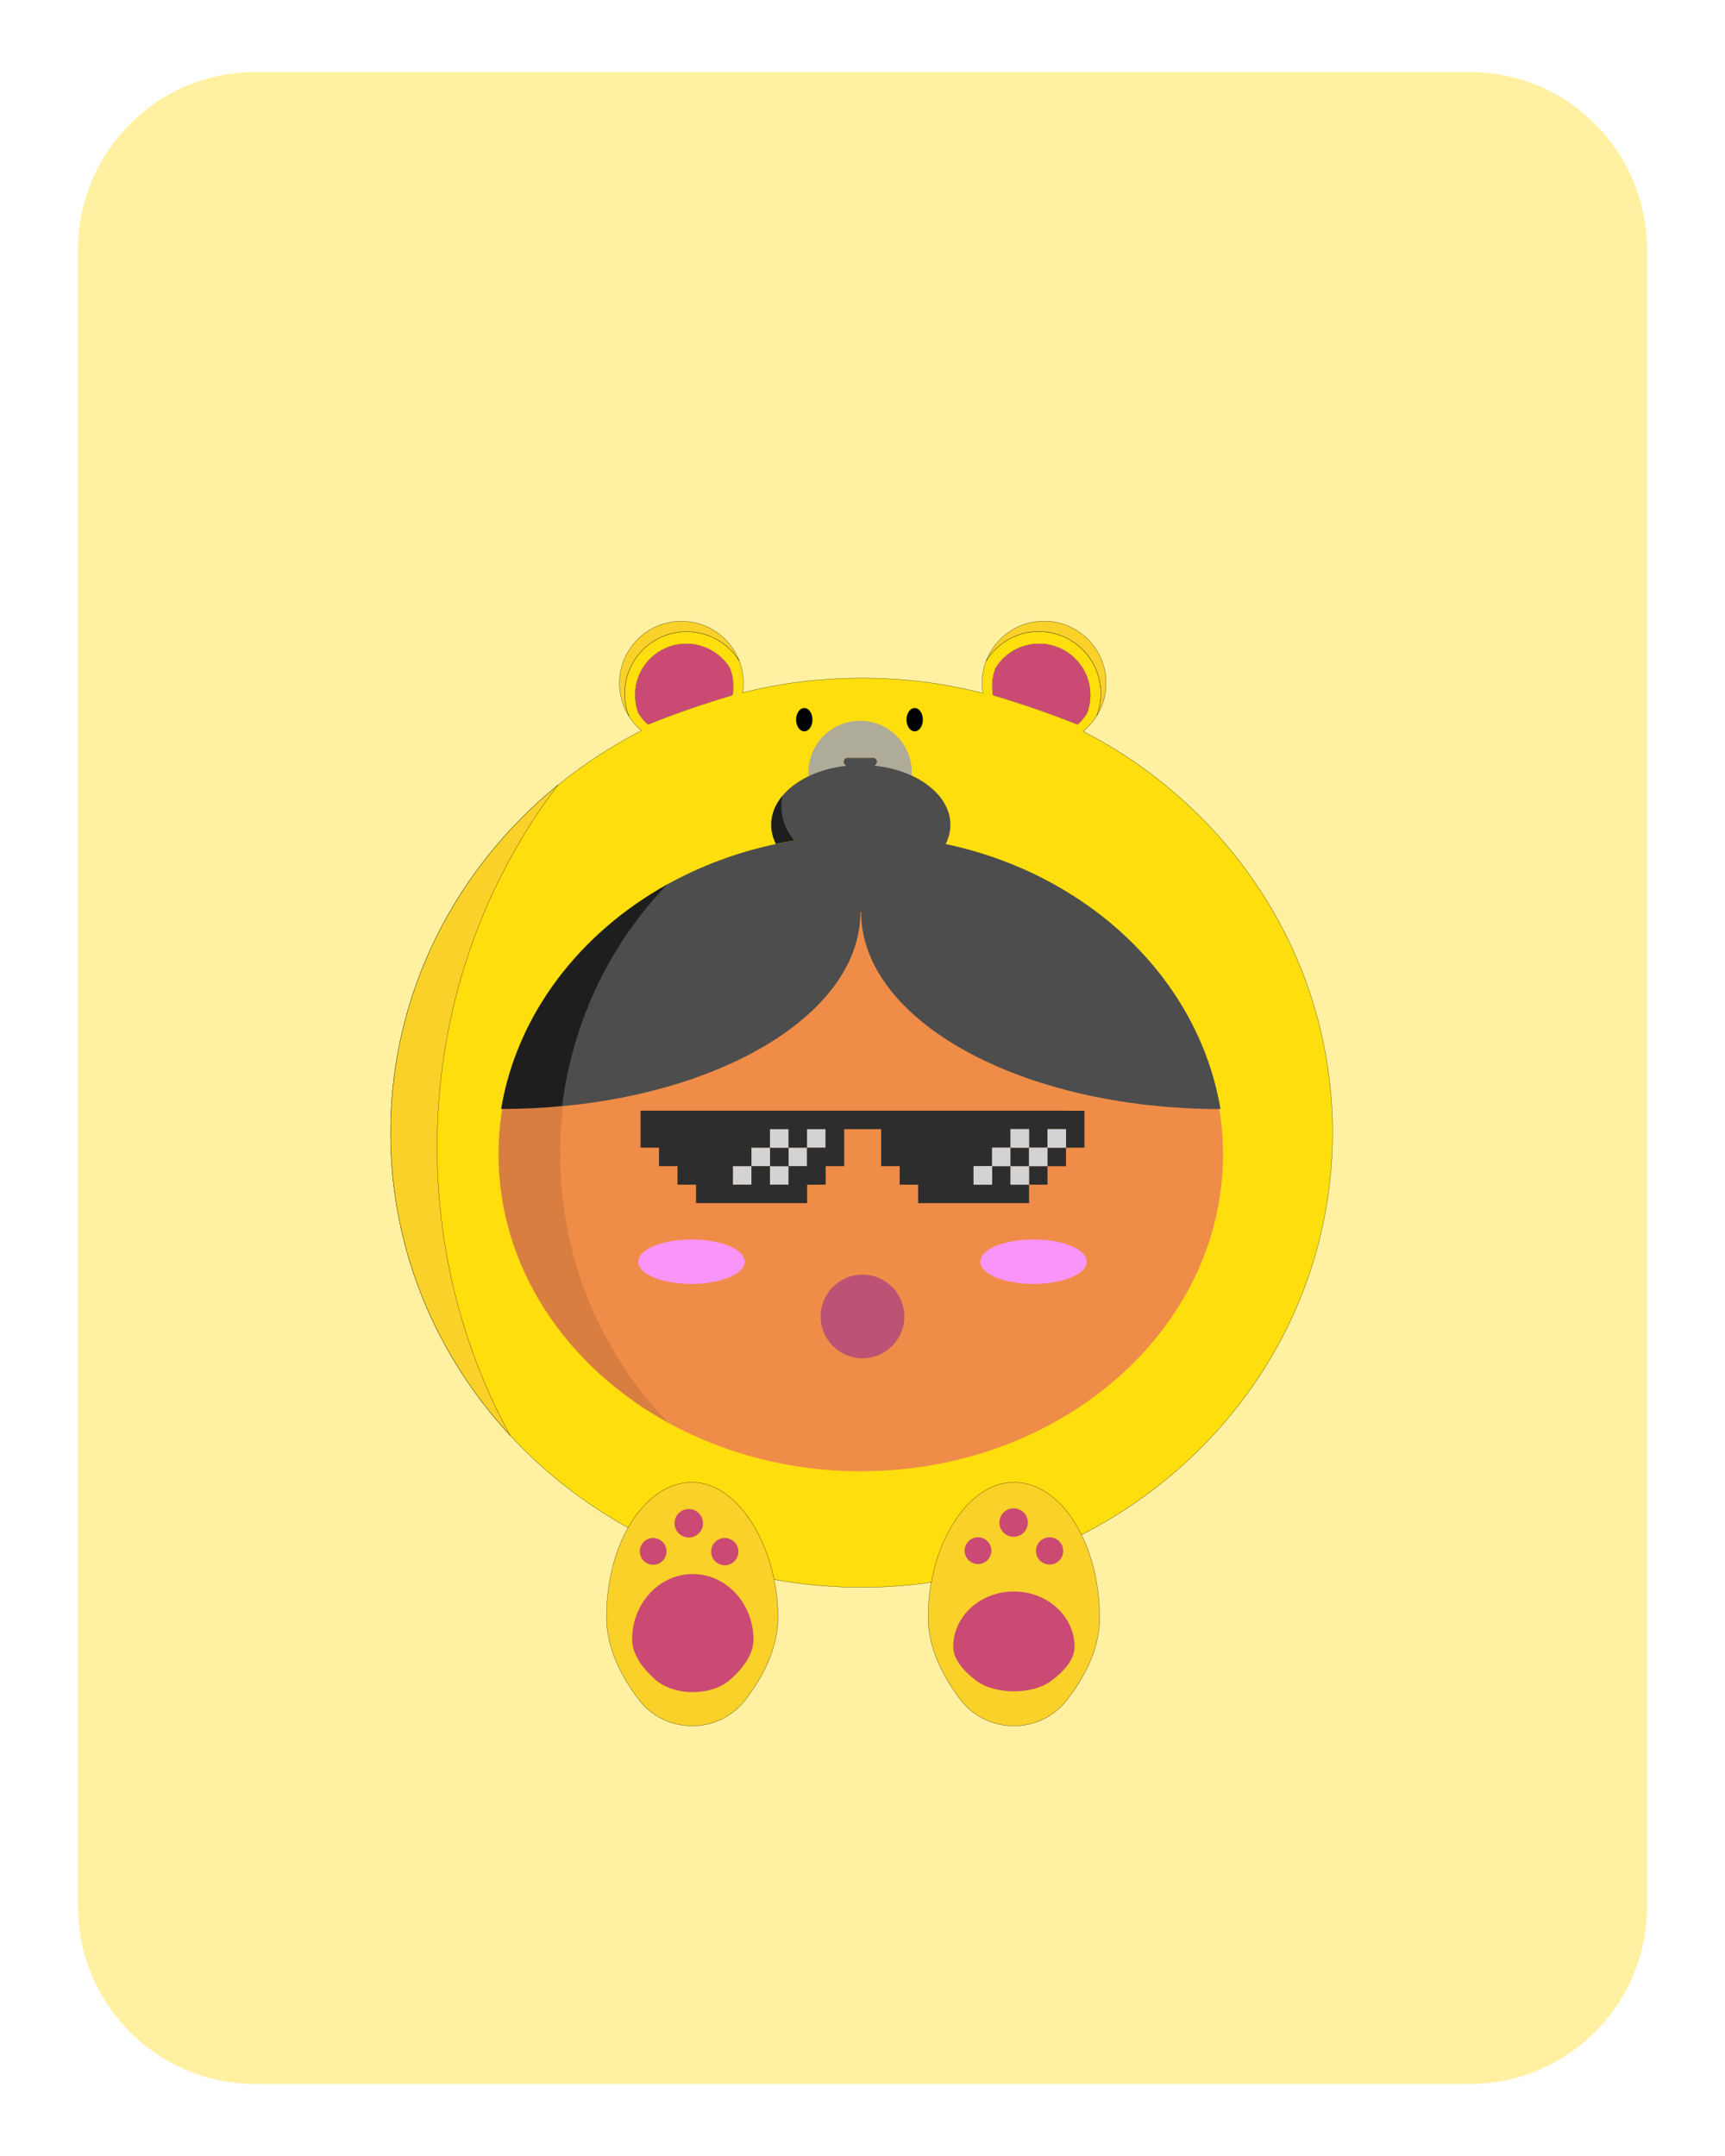
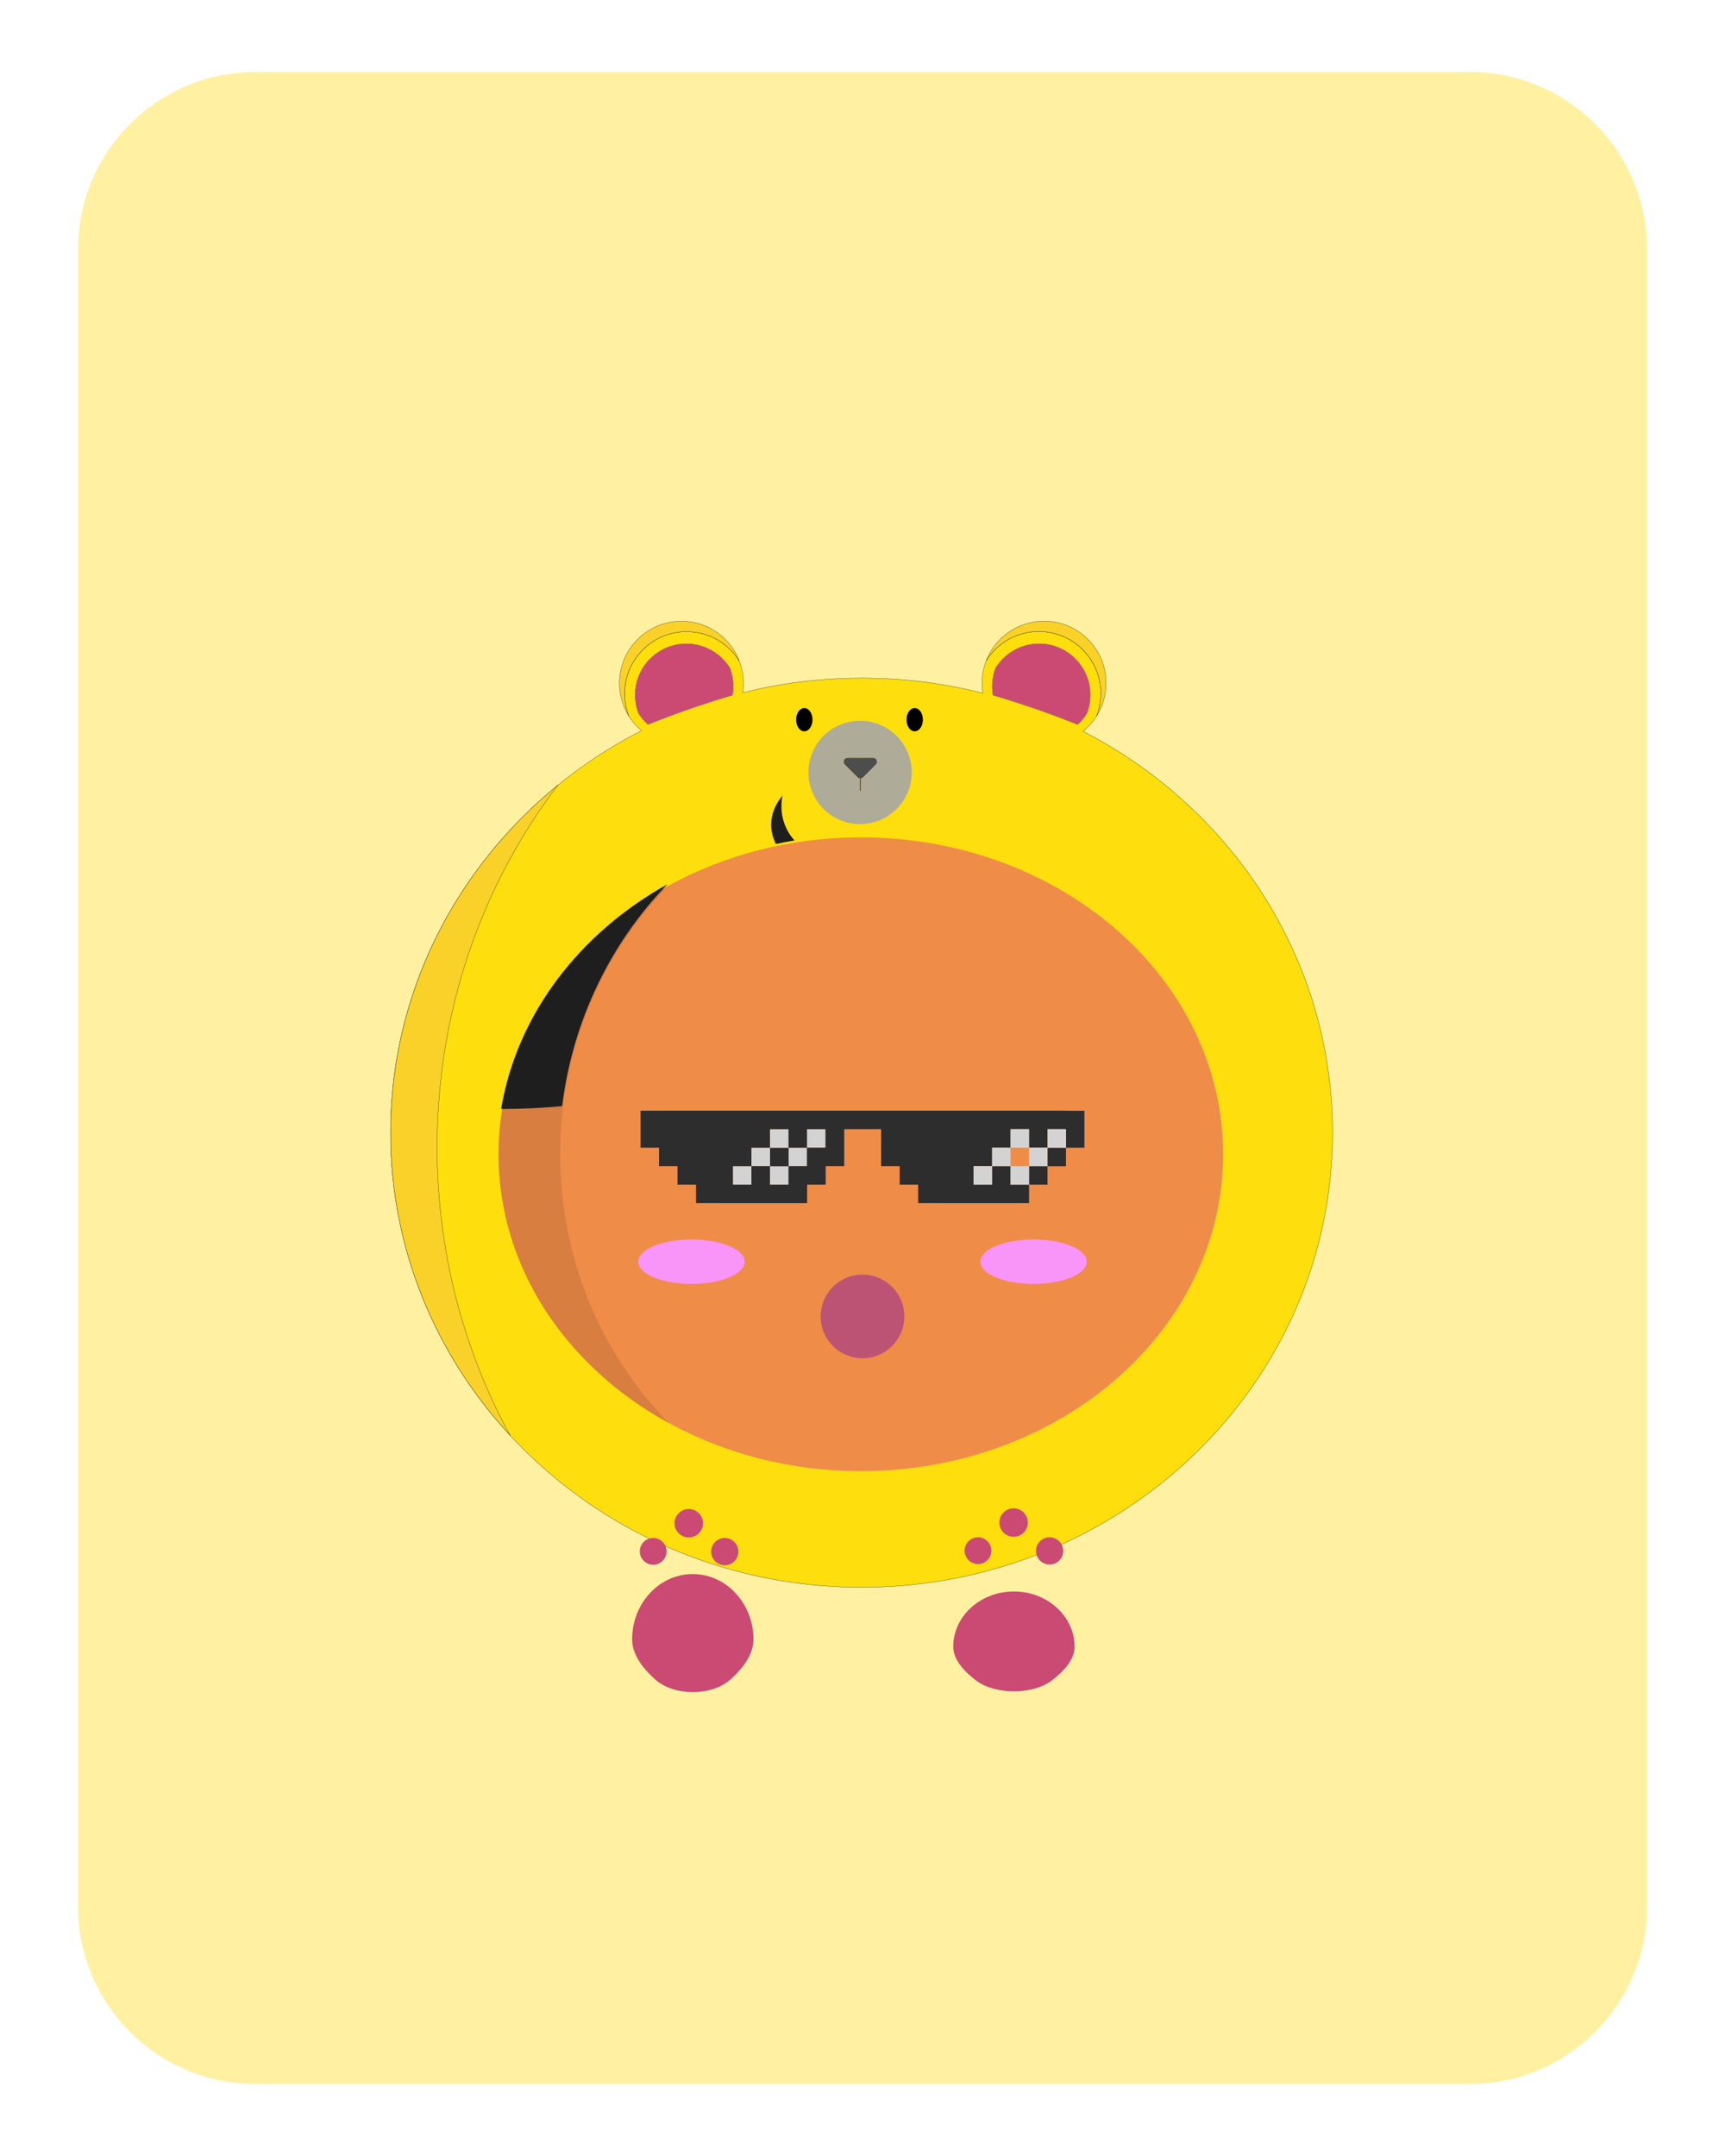
<svg xmlns="http://www.w3.org/2000/svg" xmlns:xlink="http://www.w3.org/1999/xlink" version="1.1" id="tradesquads" x="0px" y="0px" viewBox="0 0 2000 2500" style="enable-background:new 0 0 2000 2500;" xml:space="preserve">
  <defs>
    <g id="card-0">;
<style type="text/css">#costume-face-lighter {fill:#C5A58A;}
#costume-face-lighter path, #costume-face-lighter polygon {fill:#C5A58A;}

#costume-crest {fill:#F3E6DC;}
#costume-crest path, #costume-crest polygon  {fill:#F3E6DC;}

#costume-body{fill:#FFDE0D;}
#costume-body path, #costume-body polygon {fill:#FFDE0D;}

#shadows {fill:#f9d128;}
#shadows path, #shadows polygon {fill:#f9d128;}

#costume-mouth{fill:#AFAB99;}
#costume-mouth path, #costume-mouth polygon {fill:#AFAB99;}
#costume-mouth-eyes, #costume-mouth-eyes path, #costume-mouth-eyes polygon {fill:#000000;} /* customizzazione costume 5*/

#costume-crest-shadows {fill:#C5A58A;}
#costume-crest-shadows path, #costume-crest-shadows polygon  {fill:#C5A58A;}

#shadows-darker {fill:#FFC200;}
#shadows-darker path, #shadows-darker polygon {fill:#FFC200;}

#costume-stripes {fill:#FFA200;}
#costume-stripes path, #costume-stripes polygon {fill:#FFA200;}

#shadows-stripes {fill:#62BAAC;}
#shadows-stripes path, #shadows-stripes polygon  {fill:#62BAAC;}

#costume-eyes-thin #left {fill:#000000;}
#costume-eyes-thin #left path, #costume-eyes-thin polygon {fill:#000000;}

#costume-eyes-thin #right {fill:#000000;}
#costume-eyes-thin #right path, #costume-eyes-thin polygon {fill:#000000;}

#costume-bear-eyes ellipse {COLOR_COSTUME_BEAR_EYES}

#costume-eyes #left {fill:#FFFFFF;}
#costume-eyes #left path, #costume-eyes polygon {fill:#FFFFFF;}

#costume-eyes #right {fill:#FFFFFF;}
#costume-eyes #rigth path, #costume-eyes #rigth polygon {fill:#FFFFFF;}

#card-background {fill:#FFF1A1;}
#card-background path, #card-background polygon {fill:#FFF1A1;}
	.card-0-st0{fill:none;}
</style>
      <g id="card-background">
        <path class="card-0-st0" d="M1703.8,2416.5H296.2c-113.6,0-205.7-92.1-205.7-205.7V289.2c0-113.6,92.1-205.7,205.7-205.7h1407.7   c113.6,0,205.7,92.1,205.7,205.7v1921.7C1909.5,2324.4,1817.4,2416.5,1703.8,2416.5z" />
      </g>
    </g>
  </defs>
  <defs>
    <g id="costume-3">;
<style type="text/css">
	.costume-3-st0{fill:none;stroke:#000000;stroke-width:0.25;stroke-miterlimit:10;}
	.costume-3-st1{fill:#CA4A74;}
	.costume-3-st2{fill:#4D4D4D;}
	.costume-3-st3{fill:none;}
</style>
      <path id="costume-body" class="costume-3-st0" d="M1287.6,865.8c-10.4-6.3-21.1-12.2-31.9-17.8c6.2-5,11.6-11.1,15.8-17.9  c3.1-8,4.8-16.8,4.8-25.9c0-39.7-32.2-71.9-71.9-71.9c-25.8,0-48.3,13.5-61,33.9c-3.1,8-4.8,16.8-4.8,25.9c0,4,0.3,7.9,1,11.7  c-1.3-0.3-2.7-0.7-4-1c-24.3-6-49.2-10.5-74.7-13.3c-0.8-0.1-1.6-0.2-2.4-0.2c-2.1-0.2-4.3-0.4-6.4-0.6c-5.2-0.5-10.4-0.9-15.7-1.2  c-12.4-0.8-24.8-1.2-37.4-1.2c-16.4,0-32.7,0.7-48.8,2.1c-1.3,0.1-2.5,0.2-3.8,0.3c-6.8,0.6-13.5,1.3-20.2,2.2  c-0.9,0.1-1.7,0.2-2.6,0.3c-21.3,2.8-42.1,6.9-62.5,12c0.6-3.6,0.8-7.3,0.8-11c0-9.1-1.7-17.9-4.8-25.9  c-12.7-20.4-35.3-33.9-61-33.9c-39.7,0-71.9,32.2-71.9,71.9c0,9.1,1.7,17.9,4.8,25.9c4,6.4,9,12.2,14.8,17  c-6.7,3.4-13.4,7-19.9,10.7c-6.9,3.9-13.7,8-20.4,12.1c-7,4.4-14,8.9-20.8,13.6c-93.6,64.3-165.3,156.3-202.2,263.7  c-17.9,52.2-27.7,108.1-27.7,166.1c0,27,2.1,53.5,6.2,79.4c10.7,68.5,35,132.6,70.3,189.8c12.4,20.1,26.1,39.3,41,57.5  c17.1,20.9,35.9,40.6,56,58.7c38.8,35,82.9,64.6,131,87.5c61.7,29.4,130,48,202.1,52.9c13,0.9,26.2,1.4,39.5,1.4  c301.6,0,546.1-236.1,546.1-527.2C1545,1124.5,1442.2,958.9,1287.6,865.8z M849.2,806.1c-14.4,4.2-28.7,8.8-42.9,13.6  c-0.6,0.2-1.2,0.4-1.8,0.6c-2.9,1-5.7,2-8.6,3c-1,0.3-1.9,0.7-2.9,1c-14.1,5-28,10.2-41.8,15.8c-4.2-3.7-7.8-8.1-10.8-12.8  c-2.6-6.6-4-13.8-4-21.4c0-32.7,26.5-59.3,59.3-59.3c21.2,0,39.9,11.2,50.3,28c2.6,6.6,4,13.8,4,21.4  C850.1,799.4,849.8,802.8,849.2,806.1z M1249.3,840.1c-13.8-5.5-27.7-10.8-41.8-15.8c-1-0.3-1.9-0.7-2.9-1c-2.8-1-5.7-2-8.6-3  c-0.6-0.2-1.2-0.4-1.8-0.6c-14.2-4.8-28.5-9.3-42.9-13.6c-0.6-3.3-0.9-6.7-0.9-10.2c0-7.5,1.4-14.8,4-21.4  c10.5-16.8,29.1-28,50.3-28c32.7,0,59.3,26.5,59.3,59.3c0,7.5-1.4,14.8-4,21.4C1257.1,832,1253.5,836.3,1249.3,840.1z" />
      <g id="shadows">
        <path class="costume-3-st0" d="M790.1,720.3c-39.7,0-71.9,32.2-71.9,71.9c0,13.9,4,27,10.8,38c-3.1-8-4.8-16.8-4.8-25.9   c0-39.7,32.2-71.9,71.9-71.9c25.8,0,48.3,13.5,61,33.9C846.7,739.3,820.6,720.3,790.1,720.3z" />
        <path class="costume-3-st0" d="M452.9,1313.4c0,134.7,52.3,257.6,138.4,350.8c-53.7-98.4-84.5-212.4-84.5-334.1   c0-158.8,52.4-304.7,139.9-419.6C528.2,1007.2,452.9,1151.8,452.9,1313.4z" />
        <path class="costume-3-st0" d="M1282.4,792.1c0-39.7-32.2-71.9-71.9-71.9c-30.6,0-56.6,19.1-67,45.9c12.7-20.4,35.3-33.9,61-33.9   c39.7,0,71.9,32.2,71.9,71.9c0,9.1-1.7,17.9-4.8,25.9C1278.4,819.1,1282.4,806.1,1282.4,792.1z" />
-         <path class="costume-3-st0" d="M703.2,1875.1c0-86.3,44.5-156.3,99.4-156.3c54.9,0,99.4,78,99.4,156.3c0,35.9-17.2,69-37.3,95.4   c-31.2,41-93.1,41-124.3,0C720.4,1944.1,703.2,1911,703.2,1875.1z" />
-         <path class="costume-3-st0" d="M1076.1,1875.1c0-81,44.5-156.3,99.4-156.3c54.9,0,99.4,71,99.4,157.3c0,35.9-17.2,68-37.3,94.4   c-31.2,41-93.1,41-124.3,0C1093.3,1944.1,1076.1,1911,1076.1,1875.1z" />
      </g>
      <g id="costume-foots">
        <path class="costume-3-st1" d="M803.2,1825.2c-38.8,0-70.3,33.9-70.3,75.8c0,17.4,12.2,33.4,26.4,46.2c22.1,19.9,65.8,19.9,87.9,0   c14.2-12.8,26.4-28.8,26.4-46.2C873.5,1859.2,842,1825.2,803.2,1825.2z" />
        <path class="costume-3-st1" d="M1175.5,1845.4c-38.8,0-70.3,28.7-70.3,64.1c0,14.7,12.2,28.3,26.4,39.1c22.1,16.8,65.8,16.8,87.9,0   c14.2-10.8,26.4-24.4,26.4-39.1C1245.8,1874.1,1214.3,1845.4,1175.5,1845.4z" />
        <circle class="costume-3-st1" cx="757.3" cy="1798.9" r="15.5" />
        <circle class="costume-3-st1" cx="798.6" cy="1766.3" r="16.5" />
        <circle class="costume-3-st1" cx="840.3" cy="1799.2" r="15.8" />
        <circle class="costume-3-st1" cx="1133.9" cy="1798.1" r="15.5" />
        <circle class="costume-3-st1" cx="1175.2" cy="1765.5" r="16.5" />
        <circle class="costume-3-st1" cx="1216.9" cy="1798.4" r="15.8" />
      </g>
      <g id="costume-ears">
        <path class="costume-3-st1" d="M795.8,746.5c-32.7,0-59.3,26.5-59.3,59.3c0,7.5,1.4,14.8,4,21.4c3,4.8,6.6,9.1,10.8,12.8   c13.8-5.5,27.7-10.8,41.8-15.8c1-0.3,1.9-0.7,2.9-1c2.8-1,5.7-2,8.6-3c0.6-0.2,1.2-0.4,1.8-0.6c14.2-4.8,28.5-9.3,42.9-13.6   c0.6-3.3,0.9-6.7,0.9-10.2c0-7.5-1.4-14.8-4-21.4C835.7,757.7,817,746.5,795.8,746.5z" />
        <path class="costume-3-st1" d="M1204.8,746.5c-21.2,0-39.9,11.2-50.3,28c-2.6,6.6-4,13.8-4,21.4c0,3.5,0.3,6.9,0.9,10.2   c14.4,4.2,28.7,8.8,42.9,13.6c0.6,0.2,1.2,0.4,1.8,0.6c2.9,1,5.7,2,8.6,3c1,0.3,1.9,0.7,2.9,1c14.1,5,28,10.2,41.8,15.8   c4.2-3.7,7.8-8.1,10.8-12.8c2.6-6.6,4-13.8,4-21.4C1264.1,773.1,1237.5,746.5,1204.8,746.5z" />
      </g>
      <path id="costume-nose" class="costume-3-st2" d="M1012.2,878.6h-29.5c-4.2,0-6.2,5-3.3,8l14.8,14.8c0.7,0.7,1.7,1.2,2.6,1.3v14.5h1.4v-14.5  c1-0.1,1.9-0.6,2.6-1.3l14.8-14.8C1018.4,883.6,1016.4,878.6,1012.2,878.6z" />
      <path id="costume-mouth" class="costume-3-st3" d="M997.2,835.8c-33.1,0-59.9,26.8-59.9,59.9c0,33.1,26.8,59.9,59.9,59.9  s59.9-26.8,59.9-59.9C1057.1,862.6,1030.3,835.8,997.2,835.8z M1015.5,886.6l-14.8,14.8c-0.7,0.7-1.7,1.2-2.6,1.3v14.5h-1.4v-14.5  c-1-0.1-1.9-0.6-2.6-1.3l-14.8-14.8c-2.9-2.9-0.9-8,3.3-8h29.5C1016.4,878.6,1018.4,883.6,1015.5,886.6z" />
      <g id="costume-eyes-thin">
        <ellipse id="left" class="costume-3-st2" cx="932.5" cy="834.5" rx="9.5" ry="13.5" />
        <ellipse id="right" class="costume-3-st2" cx="1060.5" cy="834.5" rx="9.5" ry="13.5" />
      </g>
    </g>
  </defs>
  <defs>
    <g id="face-5">;
<style type="text/css">
	.face-5-st0{fill:#EF8C48;}
	.face-5-st1{fill:#D87E41;}
</style>
      <g>
-         <path class="face-5-st0" d="M998,971c-82,0-158.6,20.6-223.2,56.2c0,0-0.1,0.1-0.1,0.1v0l-1.2,0.9l-1.5,0.8l-80,75l-53,140l-9,125l19,130   l102,134l24.8,17.4l0,0c0,0,0,0,0,0c64.5,35.2,140.6,55.6,222.2,55.6c232,0,420-164.5,420-367.5S1230,971,998,971z" />
+         <path class="face-5-st0" d="M998,971c-82,0-158.6,20.6-223.2,56.2v0l-1.2,0.9l-1.5,0.8l-80,75l-53,140l-9,125l19,130   l102,134l24.8,17.4l0,0c0,0,0,0,0,0c64.5,35.2,140.6,55.6,222.2,55.6c232,0,420-164.5,420-367.5S1230,971,998,971z" />
      </g>
      <g>
        <path class="face-5-st1" d="M774.8,1027.2c-118.2,65-196.8,180.2-196.8,311.3c0,131.6,79,247,197.8,311.9   c-77.9-79.3-126.3-189.8-126.3-312.1C649.5,1216.5,697.4,1106.4,774.8,1027.2z" />
      </g>
    </g>
  </defs>
  <defs>
    <g id="cheeks-2">;
<style type="text/css">
	.cheeks-2-st0{fill:#F995F9;}
</style>
      <g id="cheeks">
        <ellipse id="right" class="cheeks-2-st0" cx="1198.3" cy="1463" rx="61.7" ry="25.8" />
        <ellipse id="left" class="cheeks-2-st0" cx="801.7" cy="1463" rx="61.7" ry="25.8" />
      </g>
    </g>
  </defs>
  <defs>
    <g id="eyes-5">;
<style type="text/css">
	.eyes-5-st0{fill:none;}
	.eyes-5-st1{fill:#D3D3D3;}
	.eyes-5-st2{fill:#2D2D2D;}
</style>
      <g>
        <polygon class="eyes-5-st0" points="1171.6,1330.8 1171.6,1330.8 1171.6,1330.8 1171.6,1309.3 1171.6,1309.3  " />
        <rect x="1150.2" y="1330.8" class="eyes-5-st0" width="0" height="21.5" />
        <rect x="1128.7" y="1352.2" class="eyes-5-st0" width="0" height="21.5" />
        <rect x="1171.6" y="1352.2" class="eyes-5-st0" width="0" height="21.5" />
        <rect x="849.9" y="1352.2" class="eyes-5-st1" width="21.5" height="21.5" />
        <rect x="892.8" y="1352.2" class="eyes-5-st1" width="21.5" height="21.5" />
        <rect x="914.2" y="1330.8" class="eyes-5-st1" width="21.5" height="21.5" />
        <rect x="935.7" y="1309.3" class="eyes-5-st1" width="21.5" height="21.5" />
        <rect x="892.8" y="1330.8" class="eyes-5-st2" width="21.5" height="21.5" />
        <rect x="892.8" y="1309.3" class="eyes-5-st1" width="21.5" height="21.5" />
        <rect x="871.3" y="1330.8" class="eyes-5-st1" width="21.5" height="21.5" />
        <rect x="1214.5" y="1330.8" class="eyes-5-st2" width="21.4" height="21.5" />
        <polygon class="eyes-5-st2" points="1193.1,1352.2 1193.1,1373.7 1214.5,1373.7 1214.5,1352.2 1214.5,1352.2  " />
        <g>
          <polygon class="eyes-5-st0" points="914.2,1309.3 892.8,1309.3 892.8,1330.8 871.3,1330.8 871.3,1352.2 892.8,1352.2 892.8,1373.7     914.2,1373.7 914.2,1352.2 935.7,1352.2 935.7,1330.8 914.2,1330.8   " />
          <rect x="849.9" y="1352.2" class="eyes-5-st0" width="21.5" height="21.5" />
          <rect x="935.7" y="1309.3" class="eyes-5-st0" width="21.5" height="21.5" />
          <path class="eyes-5-st2" d="M1235.9,1287.9L1235.9,1287.9h-21.4l0,0h-21.4h-21.4h-21.4h-21.5h-21.5h-21.4h-21.4h-21.4h-21.5H1000l0,0    h-21.4h-21.5h-21.5h-21.4h-21.5h-21.5h-21.5h-21.5H807h-21.5h-21.4l0,0h-21.4v21.4v21.5h21.4l0,0l0,0v21.4h21.4v21.5H807v21.4    h21.4h21.5h21.5h21.5h21.5h21.4v-21.4h21.5v-21.5h21.5v-21.4v-21.5h21.4l0,0h21.4v21.5v21.4h21.5v21.5h21.4v21.4h21.4h21.4h21.5    h21.5h21.4h21.4v-21.4h-21.4l0,0v-21.5h-21.4v21.5l0,0h-21.4l0,0v-21.5l0,0h21.4v-21.4l0,0h21.4v-21.5l0,0h21.4l0,0v21.5h21.4l0,0    l0,0v-21.4h21.4v21.4h21.4v-21.4V1288h-21.4V1287.9z M957.1,1330.8h-21.5v21.4h-21.4v21.5h-21.5v-21.5h-21.5v21.5h-21.5v-21.5    h21.5v-21.4h21.5v-21.5h21.5v21.5h21.4v-21.5h21.5V1330.8z" />
        </g>
        <polygon class="eyes-5-st1" points="1171.6,1352.2 1171.6,1330.8 1171.6,1330.8 1171.6,1330.8 1150.2,1330.8 1150.2,1352.2 1171.6,1352.2    1171.6,1352.2 1171.6,1373.7 1193.1,1373.7 1193.1,1373.7 1193.1,1352.2  " />
-         <polygon class="eyes-5-st2" points="1193.1,1352.2 1193.1,1330.8 1193.1,1330.8 1171.6,1330.8 1171.6,1352.2  " />
        <polygon class="eyes-5-st1" points="1128.7,1352.2 1128.7,1373.7 1150.2,1373.7 1150.2,1373.7 1150.2,1352.2 1150.2,1352.2  " />
        <polygon class="eyes-5-st1" points="1214.5,1330.8 1214.5,1330.8 1214.5,1330.8 1193.1,1330.8 1193.1,1309.3 1193.1,1309.3 1171.6,1309.3    1171.6,1330.8 1193.1,1330.8 1193.1,1330.8 1193.1,1352.2 1214.5,1352.2 1214.5,1352.2  " />
        <polygon class="eyes-5-st1" points="1214.5,1309.3 1214.5,1330.8 1235.9,1330.8 1235.9,1330.8 1236,1330.8 1236,1309.3  " />
      </g>
    </g>
  </defs>
  <defs>
    <g id="mouth-3">;
<style type="text/css">
	.mouth-3-st0{fill:#BC5374;}
</style>
      <circle id="mouth" class="mouth-3-st0" cx="1000" cy="1526.5" r="48.5" />
    </g>
  </defs>
  <defs>
    <g id="hair-8">;
<style type="text/css">
	.hair-8-st0{fill:#4D4D4D;}
	.hair-8-st1{fill:#1E1E1E;}
</style>
-       <path class="hair-8-st0" d="M1096.4,978.7c3.6-7,5.5-14.5,5.5-22.3c0-38.1-46.2-69.1-103.2-69.3c-0.2,0-0.5,0-0.7,0  c-39,0-72.9,14.3-90.7,35.5c0,0,0,0,0,0.1l0,0L905,929l-1,29l17.2,16.7l0,0c0,0,0,0,0,0c-7.3,1.2-14.4,2.5-21.6,4  c-45.1,9.5-87.5,25.5-125.7,46.7c-0.1,0.1-0.2,0.2-0.2,0.2l0.3-0.6l-27,24l-103,140l7.8,93.7l0,0c0,0,0,0,0,0  c196.5-18.4,345.8-112.2,345.8-225.3h0.8c0,126.3,186.3,228.6,416.5,228.6l0.1-0.2C1389.6,1135,1262,1013.7,1096.4,978.7z" />
      <g>
        <path class="hair-8-st1" d="M581,1285.8l0.1,0.1c24.1,0,47.7-1.1,70.6-3.3c12.5-100.2,56.9-189.8,122.2-257.3   C672,1082,599.4,1176.1,581,1285.8z" />
        <path class="hair-8-st1" d="M906,934.9c0-4.3,0.5-8.4,1.3-12.4c-8.4,10-13.2,21.5-13.2,33.8c0,7.8,1.9,15.3,5.5,22.3   c7.1-1.5,14.3-2.8,21.6-4C911.7,964.2,906,950.2,906,934.9z" />
      </g>
    </g>
  </defs>
  <use x="0" y="0" xlink:href="#card-0" />
  <use x="0" y="0" xlink:href="#costume-3" />
  <use x="0" y="0" xlink:href="#face-5" />
  <use x="0" y="0" xlink:href="#cheeks-2" />
  <use x="0" y="0" xlink:href="#eyes-5" />
  <use x="0" y="0" xlink:href="#mouth-3" />
  <use x="0" y="0" xlink:href="#hair-8" />
</svg>